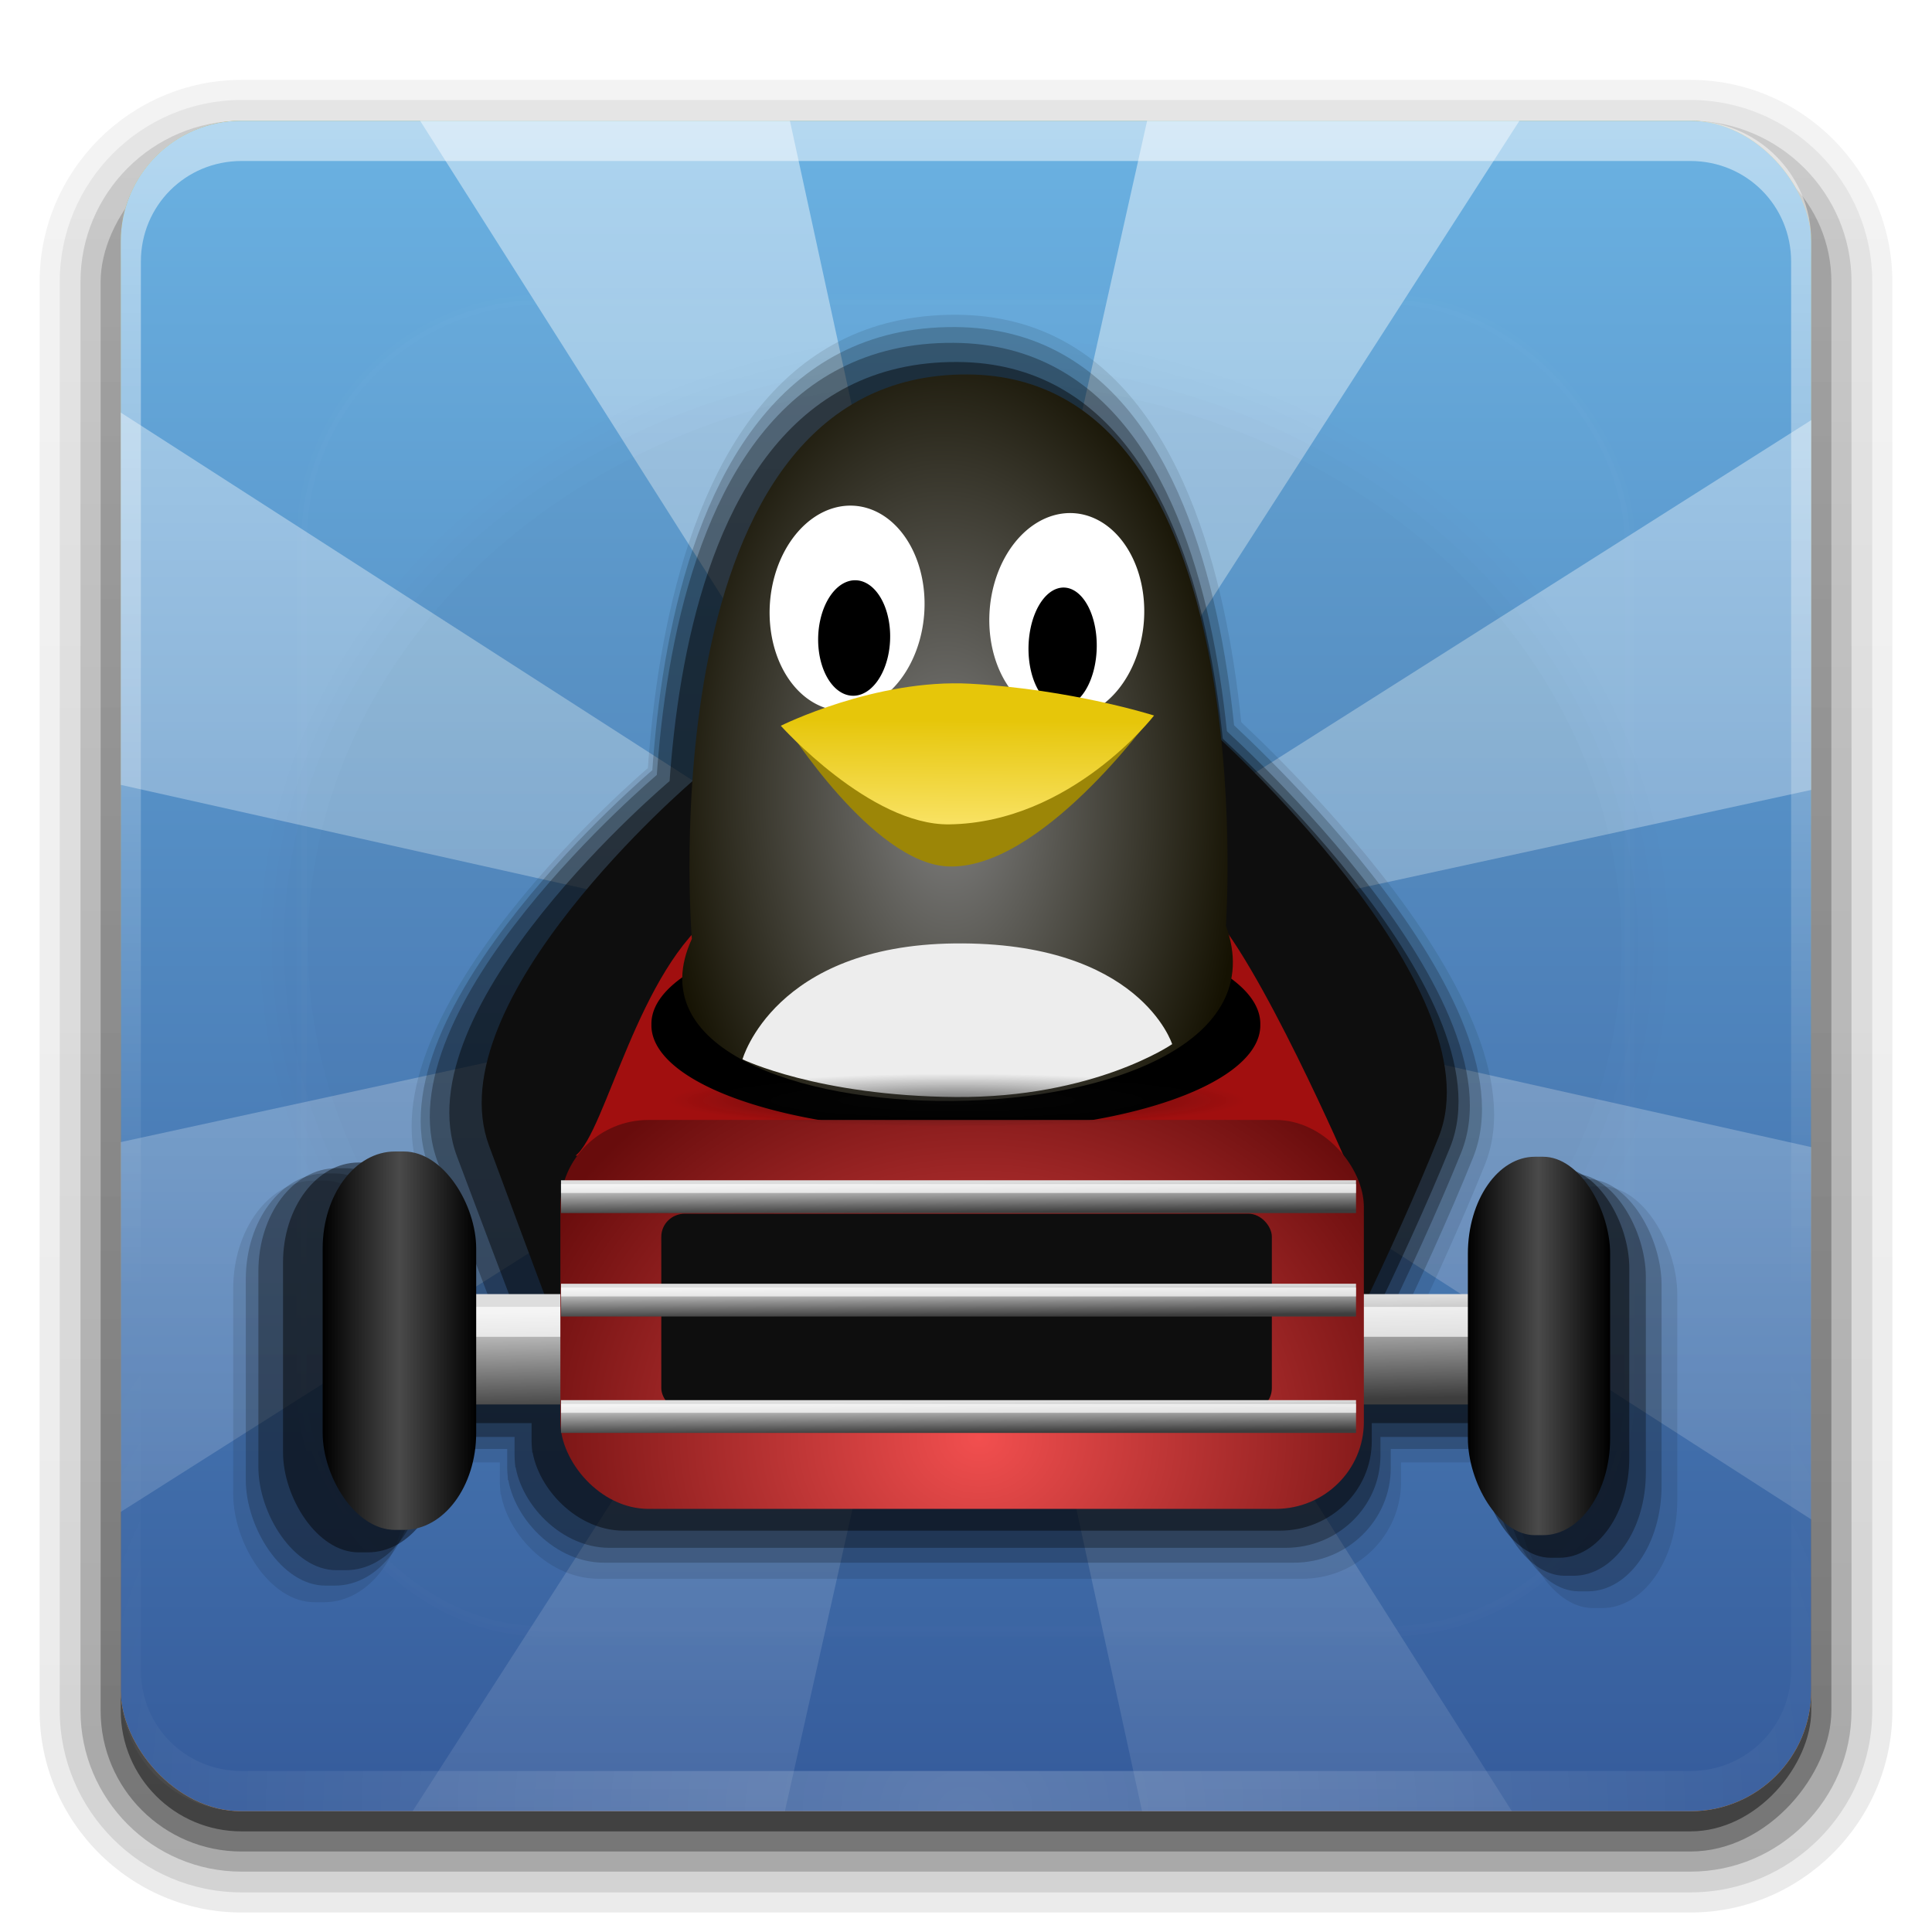
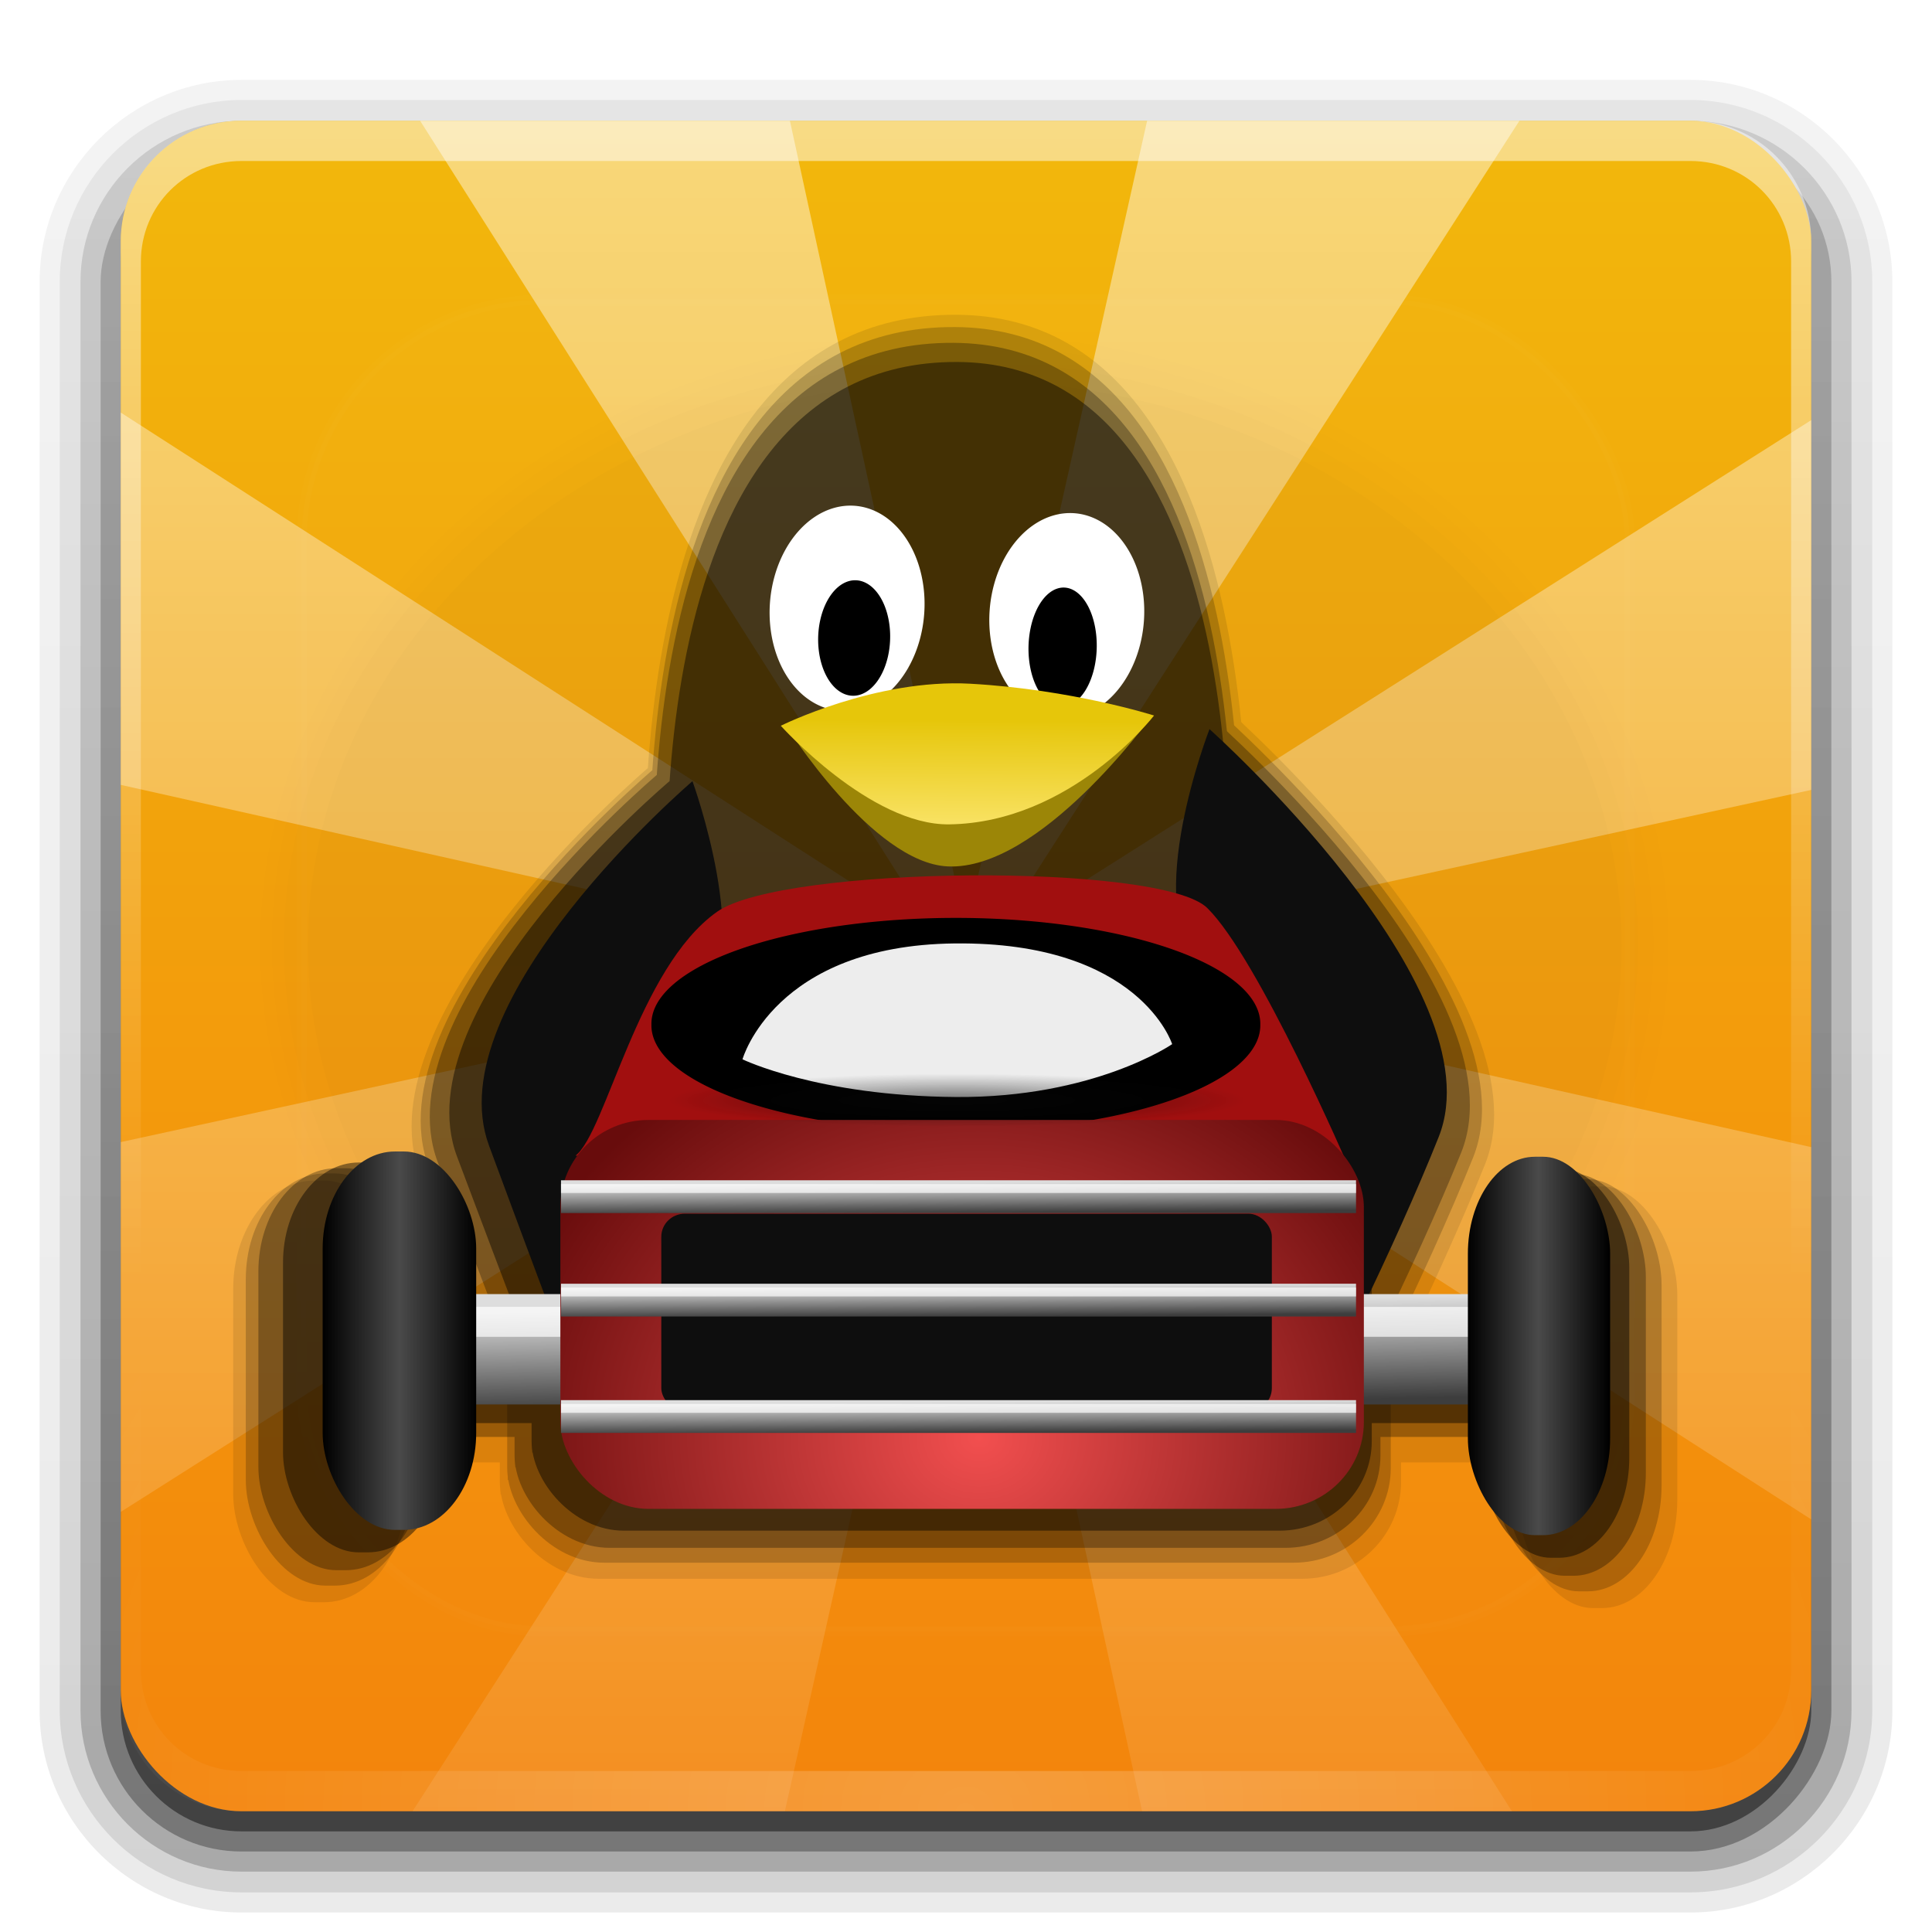
<svg xmlns="http://www.w3.org/2000/svg" xmlns:xlink="http://www.w3.org/1999/xlink" version="1.0" width="96" height="96" id="svg2408">
  <defs id="defs2410">
    <linearGradient id="linearGradient4208">
      <stop id="stop4210" style="stop-color:#f3840c;stop-opacity:1" offset="0" />
      <stop id="stop4212" style="stop-color:#f2b80c;stop-opacity:1" offset="1" />
    </linearGradient>
    <linearGradient id="linearGradient4084">
      <stop id="stop4086" style="stop-color:#355b9b;stop-opacity:1" offset="0" />
      <stop id="stop4088" style="stop-color:#6bb2e2;stop-opacity:1" offset="1" />
    </linearGradient>
    <linearGradient x1="45.448" y1="92.54" x2="45.448" y2="7.017" id="ButtonShadow" gradientUnits="userSpaceOnUse" gradientTransform="scale(1.006,0.994)">
      <stop id="stop3750" style="stop-color:#000000;stop-opacity:1" offset="0" />
      <stop id="stop3752" style="stop-color:#000000;stop-opacity:0.588" offset="1" />
    </linearGradient>
    <linearGradient id="linearGradient3737">
      <stop id="stop3739" style="stop-color:#ffffff;stop-opacity:1" offset="0" />
      <stop id="stop3741" style="stop-color:#ffffff;stop-opacity:0" offset="1" />
    </linearGradient>
    <filter color-interpolation-filters="sRGB" id="filter3174">
      <feGaussianBlur stdDeviation="1.71" id="feGaussianBlur3176" />
    </filter>
    <linearGradient x1="36.357" y1="6" x2="36.357" y2="63.893" id="linearGradient3188" xlink:href="#linearGradient3737" gradientUnits="userSpaceOnUse" />
    <filter x="-0.192" y="-0.192" width="1.384" height="1.384" color-interpolation-filters="sRGB" id="filter3794">
      <feGaussianBlur stdDeviation="5.28" id="feGaussianBlur3796" />
    </filter>
    <linearGradient x1="48" y1="20.221" x2="48" y2="138.661" id="linearGradient3613" xlink:href="#linearGradient3737" gradientUnits="userSpaceOnUse" />
    <radialGradient cx="48" cy="90.172" r="42" fx="48" fy="90.172" id="radialGradient3619" xlink:href="#linearGradient3737" gradientUnits="userSpaceOnUse" gradientTransform="matrix(1.157,0,0,0.996,-7.551,0.197)" />
    <clipPath id="clipPath3613">
      <rect width="84" height="84" rx="6" ry="6" x="6" y="6" id="rect3615" style="fill:#ffffff;fill-opacity:1;fill-rule:nonzero;stroke:none" />
    </clipPath>
    <linearGradient x1="48" y1="6" x2="48" y2="109.107" id="linearGradient4152" xlink:href="#linearGradient3737" gradientUnits="userSpaceOnUse" />
    <linearGradient x1="48" y1="90" x2="48" y2="5.988" id="linearGradient4206" xlink:href="#linearGradient4084" gradientUnits="userSpaceOnUse" />
    <linearGradient x1="48" y1="90" x2="48" y2="5.988" id="linearGradient4214" xlink:href="#linearGradient4208" gradientUnits="userSpaceOnUse" />
    <linearGradient x1="45.448" y1="92.54" x2="45.448" y2="7.017" id="ButtonShadow-0" gradientUnits="userSpaceOnUse" gradientTransform="matrix(1.006,0,0,0.994,100,0)">
      <stop id="stop3750-8" style="stop-color:#000000;stop-opacity:1" offset="0" />
      <stop id="stop3752-5" style="stop-color:#000000;stop-opacity:0.588" offset="1" />
    </linearGradient>
    <linearGradient x1="32.251" y1="6.132" x2="32.251" y2="90.239" id="linearGradient3780" xlink:href="#ButtonShadow-0" gradientUnits="userSpaceOnUse" gradientTransform="matrix(1.024,0,0,1.012,-1.143,-98.071)" />
    <linearGradient x1="32.251" y1="6.132" x2="32.251" y2="90.239" id="linearGradient3772" xlink:href="#ButtonShadow-0" gradientUnits="userSpaceOnUse" gradientTransform="matrix(1.024,0,0,1.012,-1.143,-98.071)" />
    <linearGradient x1="32.251" y1="6.132" x2="32.251" y2="90.239" id="linearGradient3725" xlink:href="#ButtonShadow-0" gradientUnits="userSpaceOnUse" gradientTransform="matrix(1.024,0,0,1.012,-1.143,-98.071)" />
    <linearGradient x1="32.251" y1="6.132" x2="32.251" y2="90.239" id="linearGradient3721" xlink:href="#ButtonShadow-0" gradientUnits="userSpaceOnUse" gradientTransform="translate(0,-97)" />
    <linearGradient x1="32.251" y1="6.132" x2="32.251" y2="90.239" id="linearGradient3059" xlink:href="#ButtonShadow-0" gradientUnits="userSpaceOnUse" gradientTransform="matrix(1.024,0,0,1.012,-1.143,-98.071)" />
    <radialGradient cx="43.487" cy="66.125" r="31.113" fx="43.487" fy="66.125" id="radialGradient9867" xlink:href="#linearGradient3976" gradientUnits="userSpaceOnUse" gradientTransform="matrix(1.336,0,0,1.271,121.446,-46.808)" />
    <linearGradient id="linearGradient3976">
      <stop id="stop3978" style="stop-color:#ffffff;stop-opacity:1" offset="0" />
      <stop id="stop3980" style="stop-color:#ffffff;stop-opacity:0" offset="1" />
    </linearGradient>
    <linearGradient x1="28.953" y1="57.923" x2="69.829" y2="57.923" id="linearGradient9851" xlink:href="#linearGradient3984" gradientUnits="userSpaceOnUse" gradientTransform="matrix(0.907,0,0,0.951,134.085,-10.531)" />
    <linearGradient id="linearGradient3984">
      <stop id="stop3986" style="stop-color:#000000;stop-opacity:1" offset="0" />
      <stop id="stop3988" style="stop-color:#000000;stop-opacity:1" offset="1" />
    </linearGradient>
    <linearGradient x1="33.72" y1="72.774" x2="34.065" y2="84.473" id="linearGradient9848" xlink:href="#linearGradient3885" gradientUnits="userSpaceOnUse" gradientTransform="matrix(0.932,0,0,0.54,134.785,22.893)" />
    <linearGradient id="linearGradient3885">
      <stop id="stop3887" style="stop-color:#dddddd;stop-opacity:1" offset="0" />
      <stop id="stop3889" style="stop-color:#3d3d3d;stop-opacity:1" offset="1" />
    </linearGradient>
    <radialGradient cx="49.876" cy="71.448" r="27.119" fx="49.876" fy="71.448" id="radialGradient9844" xlink:href="#linearGradient3981" gradientUnits="userSpaceOnUse" gradientTransform="matrix(1.112,0.016,-0.014,0.992,125.843,-1.364)" />
    <linearGradient id="linearGradient3981">
      <stop id="stop3983" style="stop-color:#f24f4f;stop-opacity:1" offset="0" />
      <stop id="stop3985" style="stop-color:#680c0c;stop-opacity:1" offset="1" />
    </linearGradient>
    <radialGradient cx="46.894" cy="39.564" r="18.071" fx="46.894" fy="39.564" id="radialGradient9841" xlink:href="#linearGradient13441" gradientUnits="userSpaceOnUse" gradientTransform="matrix(0.994,-0.024,0.039,1.681,130.289,-34.86)" />
    <linearGradient id="linearGradient13441">
      <stop id="stop13443" style="stop-color:#808080;stop-opacity:1" offset="0" />
      <stop id="stop13445" style="stop-color:#151202;stop-opacity:1" offset="1" />
    </linearGradient>
    <linearGradient x1="6.437" y1="76.468" x2="19.058" y2="76.468" id="linearGradient9838" xlink:href="#linearGradient3951" gradientUnits="userSpaceOnUse" gradientTransform="matrix(0.741,0,0,0.936,135.56,-7.339)" />
    <linearGradient id="linearGradient3951">
      <stop id="stop3953" style="stop-color:#000000;stop-opacity:1" offset="0" />
      <stop id="stop3959" style="stop-color:#4a4a4a;stop-opacity:1" offset="0.5" />
      <stop id="stop3955" style="stop-color:#000000;stop-opacity:1" offset="1" />
    </linearGradient>
    <linearGradient x1="77.731" y1="76.818" x2="90.352" y2="76.818" id="linearGradient9835" xlink:href="#linearGradient3951" gradientUnits="userSpaceOnUse" gradientTransform="matrix(0.686,0,0,0.936,156.714,-7.339)" />
    <linearGradient x1="46.834" y1="41.658" x2="46.892" y2="35.089" id="linearGradient9827" xlink:href="#linearGradient3931" gradientUnits="userSpaceOnUse" gradientTransform="matrix(0.932,0,0,0.951,134.556,-7.754)" />
    <linearGradient id="linearGradient3931">
      <stop id="stop3933" style="stop-color:#f8e160;stop-opacity:1" offset="0" />
      <stop id="stop3935" style="stop-color:#e6c60a;stop-opacity:1" offset="1" />
    </linearGradient>
    <linearGradient x1="33.72" y1="72.774" x2="34.065" y2="84.473" id="linearGradient9822" xlink:href="#linearGradient3885" gradientUnits="userSpaceOnUse" gradientTransform="matrix(0.676,0,0,0.16,147.161,42.837)" />
    <linearGradient x1="33.72" y1="72.774" x2="34.065" y2="84.473" id="linearGradient9818" xlink:href="#linearGradient3885" gradientUnits="userSpaceOnUse" gradientTransform="matrix(0.676,0,0,0.16,147.161,49.279)" />
    <linearGradient x1="33.72" y1="72.774" x2="34.065" y2="84.473" id="linearGradient9814" xlink:href="#linearGradient3885" gradientUnits="userSpaceOnUse" gradientTransform="matrix(0.676,0,0,0.16,147.161,56.527)" />
    <linearGradient id="linearGradient3994">
      <stop id="stop3996" style="stop-color:#080808;stop-opacity:1" offset="0" />
      <stop id="stop3998" style="stop-color:#080808;stop-opacity:0" offset="1" />
    </linearGradient>
    <radialGradient cx="49.763" cy="53.839" r="16.352" fx="49.763" fy="53.839" id="radialGradient10039" xlink:href="#linearGradient3994" gradientUnits="userSpaceOnUse" gradientTransform="matrix(1.072,0,0,0.101,125.608,43.839)" />
  </defs>
  <g id="layer2" style="display:none">
    <rect width="86" height="85" rx="6" ry="6" x="5" y="7" id="rect3745" style="opacity:0.9;fill:url(#ButtonShadow);fill-opacity:1;fill-rule:nonzero;stroke:none;filter:url(#filter3174)" />
  </g>
  <g id="g11257">
    <g id="layer4" style="display:inline">
      <path d="m 12,-95.031 c -5.511,0 -10.031,4.52 -10.031,10.031 l 0,71 c 0,5.511 4.52,10.031 10.031,10.031 l 72,0 c 5.511,0 10.031,-4.52 10.031,-10.031 l 0,-71 c 0,-5.511 -4.52,-10.031 -10.031,-10.031 l -72,0 z" transform="scale(1,-1)" id="path3786" style="opacity:0.08;fill:url(#linearGradient3059);fill-opacity:1;fill-rule:nonzero;stroke:none;display:inline" />
      <path d="m 12,-94.031 c -4.972,0 -9.031,4.06 -9.031,9.031 l 0,71 c 0,4.972 4.06,9.031 9.031,9.031 l 72,0 c 4.972,0 9.031,-4.06 9.031,-9.031 l 0,-71 c 0,-4.972 -4.06,-9.031 -9.031,-9.031 l -72,0 z" transform="scale(1,-1)" id="path3778" style="opacity:0.1;fill:url(#linearGradient3780);fill-opacity:1;fill-rule:nonzero;stroke:none;display:inline" />
      <path d="m 12,-93 c -4.409,0 -8,3.591 -8,8 l 0,71 c 0,4.409 3.591,8 8,8 l 72,0 c 4.409,0 8,-3.591 8,-8 l 0,-71 c 0,-4.409 -3.591,-8 -8,-8 l -72,0 z" transform="scale(1,-1)" id="path3770" style="opacity:0.2;fill:url(#linearGradient3772);fill-opacity:1;fill-rule:nonzero;stroke:none;display:inline" />
      <rect width="86" height="85" rx="7" ry="7" x="5" y="-92" transform="scale(1,-1)" id="rect3723" style="opacity:0.3;fill:url(#linearGradient3725);fill-opacity:1;fill-rule:nonzero;stroke:none;display:inline" />
      <rect width="84" height="84" rx="6" ry="6" x="6" y="-91" transform="scale(1,-1)" id="rect3716" style="opacity:0.45;fill:url(#linearGradient3721);fill-opacity:1;fill-rule:nonzero;stroke:none;display:inline" />
    </g>
    <g id="layer1">
      <rect width="84" height="84" rx="6" ry="6" x="6" y="6" id="rect2419" style="fill:url(#linearGradient4214);fill-opacity:1;fill-rule:nonzero;stroke:none" />
-       <rect width="84" height="84" rx="6" ry="6" x="6" y="6" id="rect4204" style="fill:url(#linearGradient4206);fill-opacity:1;fill-rule:nonzero;stroke:none" />
      <path d="M 12,6 C 8.676,6 6,8.676 6,12 l 0,2 0,68 0,2 c 0,0.335 0.041,0.651 0.094,0.969 0.049,0.296 0.097,0.597 0.188,0.875 0.01,0.03 0.021,0.064 0.031,0.094 0.099,0.288 0.235,0.547 0.375,0.812 0.145,0.274 0.316,0.536 0.5,0.781 0.184,0.246 0.374,0.473 0.594,0.688 0.44,0.428 0.943,0.815 1.5,1.094 0.279,0.14 0.573,0.247 0.875,0.344 -0.256,-0.1 -0.487,-0.236 -0.719,-0.375 -0.007,-0.004 -0.024,0.004 -0.031,0 -0.032,-0.019 -0.062,-0.043 -0.094,-0.062 -0.12,-0.077 -0.231,-0.164 -0.344,-0.25 -0.106,-0.081 -0.213,-0.161 -0.312,-0.25 C 8.478,88.557 8.309,88.373 8.156,88.188 8.049,88.057 7.938,87.922 7.844,87.781 7.819,87.743 7.805,87.695 7.781,87.656 7.716,87.553 7.651,87.452 7.594,87.344 7.493,87.149 7.388,86.928 7.312,86.719 7.305,86.697 7.289,86.678 7.281,86.656 7.249,86.564 7.245,86.469 7.219,86.375 7.188,86.268 7.148,86.172 7.125,86.062 7.052,85.721 7,85.364 7,85 L 7,83 7,15 7,13 C 7,10.218 9.218,8 12,8 l 2,0 68,0 2,0 c 2.782,0 5,2.218 5,5 l 0,2 0,68 0,2 c 0,0.364 -0.052,0.721 -0.125,1.062 -0.044,0.207 -0.088,0.398 -0.156,0.594 -0.008,0.022 -0.023,0.041 -0.031,0.062 -0.063,0.174 -0.138,0.367 -0.219,0.531 -0.042,0.083 -0.079,0.17 -0.125,0.25 -0.055,0.097 -0.127,0.188 -0.188,0.281 -0.094,0.141 -0.205,0.276 -0.312,0.406 -0.143,0.174 -0.303,0.347 -0.469,0.5 -0.011,0.01 -0.02,0.021 -0.031,0.031 -0.138,0.126 -0.285,0.234 -0.438,0.344 -0.103,0.073 -0.204,0.153 -0.312,0.219 -0.007,0.004 -0.024,-0.004 -0.031,0 -0.232,0.139 -0.463,0.275 -0.719,0.375 0.302,-0.097 0.596,-0.204 0.875,-0.344 0.557,-0.279 1.06,-0.666 1.5,-1.094 0.22,-0.214 0.409,-0.442 0.594,-0.688 0.184,-0.246 0.355,-0.508 0.5,-0.781 0.14,-0.265 0.276,-0.525 0.375,-0.812 0.01,-0.031 0.021,-0.063 0.031,-0.094 0.09,-0.278 0.139,-0.579 0.188,-0.875 C 89.959,84.651 90,84.335 90,84 l 0,-2 0,-68 0,-2 C 90,8.676 87.324,6 84,6 L 12,6 z" id="rect3728" style="opacity:0.5;fill:url(#linearGradient3188);fill-opacity:1;fill-rule:nonzero;stroke:none" />
      <path d="M 12,90 C 8.676,90 6,87.324 6,84 L 6,82 6,14 6,12 c 0,-0.335 0.041,-0.651 0.094,-0.969 0.049,-0.296 0.097,-0.597 0.188,-0.875 C 6.291,10.126 6.302,10.093 6.312,10.062 6.411,9.775 6.547,9.515 6.688,9.25 6.832,8.976 7.003,8.714 7.188,8.469 7.372,8.223 7.561,7.995 7.781,7.781 8.221,7.353 8.724,6.967 9.281,6.688 9.56,6.548 9.855,6.441 10.156,6.344 9.9,6.444 9.67,6.58 9.438,6.719 c -0.007,0.004 -0.024,-0.004 -0.031,0 -0.032,0.019 -0.062,0.043 -0.094,0.062 -0.12,0.077 -0.231,0.164 -0.344,0.25 -0.106,0.081 -0.213,0.161 -0.312,0.25 C 8.478,7.443 8.309,7.627 8.156,7.812 8.049,7.943 7.938,8.078 7.844,8.219 7.819,8.257 7.805,8.305 7.781,8.344 7.716,8.447 7.651,8.548 7.594,8.656 7.493,8.851 7.388,9.072 7.312,9.281 7.305,9.303 7.289,9.322 7.281,9.344 7.249,9.436 7.245,9.531 7.219,9.625 7.188,9.732 7.148,9.828 7.125,9.938 7.052,10.279 7,10.636 7,11 l 0,2 0,68 0,2 c 0,2.782 2.218,5 5,5 l 2,0 68,0 2,0 c 2.782,0 5,-2.218 5,-5 l 0,-2 0,-68 0,-2 C 89,10.636 88.948,10.279 88.875,9.938 88.831,9.731 88.787,9.54 88.719,9.344 88.711,9.322 88.695,9.303 88.688,9.281 88.625,9.108 88.549,8.914 88.469,8.75 88.427,8.667 88.39,8.58 88.344,8.5 88.289,8.403 88.217,8.312 88.156,8.219 88.062,8.078 87.951,7.943 87.844,7.812 87.701,7.638 87.541,7.466 87.375,7.312 87.364,7.302 87.355,7.291 87.344,7.281 87.205,7.156 87.059,7.047 86.906,6.938 86.804,6.864 86.702,6.784 86.594,6.719 c -0.007,-0.004 -0.024,0.004 -0.031,0 -0.232,-0.139 -0.463,-0.275 -0.719,-0.375 0.302,0.097 0.596,0.204 0.875,0.344 0.557,0.279 1.06,0.666 1.5,1.094 0.22,0.214 0.409,0.442 0.594,0.688 0.184,0.246 0.355,0.508 0.5,0.781 0.14,0.265 0.276,0.525 0.375,0.812 0.01,0.031 0.021,0.063 0.031,0.094 0.09,0.278 0.139,0.579 0.188,0.875 C 89.959,11.349 90,11.665 90,12 l 0,2 0,68 0,2 c 0,3.324 -2.676,6 -6,6 l -72,0 z" id="path3615" style="opacity:0.2;fill:url(#radialGradient3619);fill-opacity:1;fill-rule:nonzero;stroke:none" />
      <path d="M 20.875,6 46.656,46.656 6,20.5 6,39 46.219,48 6,56.75 6,75.125 46.656,49.344 20.5,90 39,90 48,49.781 56.75,90 75.125,90 49.344,49.344 90,75.5 90,57 49.781,48 90,39.25 90,20.875 49.344,46.656 75.5,6 57,6 48,46.219 39.25,6 20.875,6 z" id="path4141" style="opacity:0.45;fill:url(#linearGradient4152);fill-opacity:1;stroke:none" />
    </g>
    <g transform="matrix(1.387,0,0,1.533,-34.855,-47.925)" id="layer5">
      <rect width="66" height="66" rx="12" ry="12" x="15" y="15" transform="matrix(0.721,0,0,0.654,25.118,31.168)" clip-path="url(#clipPath3613)" id="rect3171" style="opacity:0.1;fill:url(#linearGradient3613);fill-opacity:1;fill-rule:nonzero;stroke:#ffffff;stroke-width:0.5;stroke-linecap:round;stroke-linejoin:miter;stroke-miterlimit:4;stroke-opacity:1;stroke-dasharray:none;stroke-dashoffset:0;filter:url(#filter3794)" />
    </g>
    <g transform="matrix(1.122,0,0,1.114,-127.403,-12.752)" id="g11227" style="opacity:0.1">
      <path d="m 187.463,53.641 a 31.202,27.285 0 0 1 -62.404,0 31.202,27.285 0 1 1 62.404,0 z" id="path11229" style="opacity:0.024;fill:#000000;fill-opacity:1;stroke:none" />
      <path d="m 142.249,45.7 c 0,0 -12.778,10.921 -10.103,18.124 1.878,5.057 5.37,14.568 5.164,13.275 -0.206,-1.293 2.675,-17.362 5.35,-20.133 2.675,-2.771 -0.412,-11.267 -0.412,-11.267 z" id="path11231" style="fill:#000000;fill-opacity:1;stroke:none" />
      <path d="m 167.932,43.114 c 0,0 14.346,12.81 11.385,20.266 -2.078,5.235 -6.148,13.575 -5.92,12.236 0.228,-1.338 -2.96,-17.972 -5.92,-20.84 -2.96,-2.868 0.455,-11.663 0.455,-11.663 z" id="path11233" style="fill:#000000;fill-opacity:1;stroke:none" />
      <path d="m 136.439,64.312 c 1.506,-1.154 3.108,-9.346 7.029,-12.118 3.258,-2.305 22.037,-2.457 24.349,-0.192 2.537,2.485 7.029,12.888 7.029,12.888 z" id="path11235" style="fill:#000000;fill-opacity:1;stroke:none" />
      <path d="m 170.455,57.798 a 15.123,5.264 0 1 1 -30.245,0 15.123,5.264 0 1 1 30.245,0 z" id="path11237" style="fill:#000000;fill-opacity:1;stroke:none" />
      <rect width="54.409" height="5.485" rx="0" ry="2.585" x="127.989" y="71.193" id="rect11239" style="fill:#000000;fill-opacity:1;stroke:none" />
      <rect width="54.409" height="1.486" rx="0" ry="0.7" x="127.989" y="71.829" id="rect11241" style="opacity:0.682;fill:#000000;fill-opacity:1;stroke:none" />
      <rect width="39.912" height="19.329" rx="4.377" ry="4.321" x="135.686" y="62.538" id="rect11243" style="fill:#000000;fill-opacity:1;stroke:none" />
      <path d="m 142.218,53.54 c 0,0 -2.33,-28.146 13.7,-28.053 14.751,0.086 12.829,27.396 12.829,27.396 4.209,11.543 -31.508,11.469 -26.528,0.657 z" id="path11245" style="fill:#000000;fill-opacity:1;stroke:none" />
      <rect width="7.626" height="18.807" rx="3.594" ry="4.823" x="123.878" y="64.106" id="rect11247" style="fill:#000000;fill-opacity:1;stroke:none" />
      <rect width="7.066" height="18.807" rx="3.33" ry="4.823" x="180.765" y="64.367" id="rect11249" style="fill:#000000;fill-opacity:1;stroke:none" />
      <rect width="39.492" height="1.629" rx="0" ry="0.768" x="135.718" y="65.537" id="rect11251" style="fill:#000000;fill-opacity:1;stroke:none" />
      <rect width="39.492" height="0.441" rx="0" ry="0.208" x="135.718" y="65.726" id="rect11253" style="opacity:0.682;fill:#000000;fill-opacity:1;stroke:none" />
      <rect width="39.492" height="1.629" rx="0" ry="0.768" x="135.718" y="76.463" id="rect11255" style="fill:#000000;fill-opacity:1;stroke:none" />
    </g>
    <g transform="matrix(1.1,0,0,1.089,-124.052,-11.504)" id="g11197" style="opacity:0.2">
      <path d="m 187.463,53.641 a 31.202,27.285 0 0 1 -62.404,0 31.202,27.285 0 1 1 62.404,0 z" id="path11199" style="opacity:0.024;fill:#000000;fill-opacity:1;stroke:none" />
      <path d="m 142.249,45.7 c 0,0 -12.778,10.921 -10.103,18.124 1.878,5.057 5.37,14.568 5.164,13.275 -0.206,-1.293 2.675,-17.362 5.35,-20.133 2.675,-2.771 -0.412,-11.267 -0.412,-11.267 z" id="path11201" style="fill:#000000;fill-opacity:1;stroke:none" />
      <path d="m 167.932,43.114 c 0,0 14.346,12.81 11.385,20.266 -2.078,5.235 -6.148,13.575 -5.92,12.236 0.228,-1.338 -2.96,-17.972 -5.92,-20.84 -2.96,-2.868 0.455,-11.663 0.455,-11.663 z" id="path11203" style="fill:#000000;fill-opacity:1;stroke:none" />
      <path d="m 136.439,64.312 c 1.506,-1.154 3.108,-9.346 7.029,-12.118 3.258,-2.305 22.037,-2.457 24.349,-0.192 2.537,2.485 7.029,12.888 7.029,12.888 z" id="path11205" style="fill:#000000;fill-opacity:1;stroke:none" />
      <path d="m 170.455,57.798 a 15.123,5.264 0 1 1 -30.245,0 15.123,5.264 0 1 1 30.245,0 z" id="path11207" style="fill:#000000;fill-opacity:1;stroke:none" />
-       <rect width="54.409" height="5.485" rx="0" ry="2.585" x="127.989" y="71.193" id="rect11209" style="fill:#000000;fill-opacity:1;stroke:none" />
      <rect width="54.409" height="1.486" rx="0" ry="0.7" x="127.989" y="71.829" id="rect11211" style="opacity:0.682;fill:#000000;fill-opacity:1;stroke:none" />
      <rect width="39.912" height="19.329" rx="4.377" ry="4.321" x="135.686" y="62.538" id="rect11213" style="fill:#000000;fill-opacity:1;stroke:none" />
      <path d="m 142.218,53.54 c 0,0 -2.33,-28.146 13.7,-28.053 14.751,0.086 12.829,27.396 12.829,27.396 4.209,11.543 -31.508,11.469 -26.528,0.657 z" id="path11215" style="fill:#000000;fill-opacity:1;stroke:none" />
      <rect width="7.626" height="18.807" rx="3.594" ry="4.823" x="123.878" y="64.106" id="rect11217" style="fill:#000000;fill-opacity:1;stroke:none" />
      <rect width="7.066" height="18.807" rx="3.33" ry="4.823" x="180.765" y="64.367" id="rect11219" style="fill:#000000;fill-opacity:1;stroke:none" />
      <rect width="39.492" height="1.629" rx="0" ry="0.768" x="135.718" y="65.537" id="rect11221" style="fill:#000000;fill-opacity:1;stroke:none" />
      <rect width="39.492" height="0.441" rx="0" ry="0.208" x="135.718" y="65.726" id="rect11223" style="opacity:0.682;fill:#000000;fill-opacity:1;stroke:none" />
      <rect width="39.492" height="1.629" rx="0" ry="0.768" x="135.718" y="76.463" id="rect11225" style="fill:#000000;fill-opacity:1;stroke:none" />
    </g>
    <g transform="matrix(1.078,0,0,1.062,-120.701,-10.032)" id="g11167" style="opacity:0.3">
      <path d="m 187.463,53.641 a 31.202,27.285 0 0 1 -62.404,0 31.202,27.285 0 1 1 62.404,0 z" id="path11169" style="opacity:0.024;fill:#000000;fill-opacity:1;stroke:none" />
      <path d="m 142.249,45.7 c 0,0 -12.778,10.921 -10.103,18.124 1.878,5.057 5.37,14.568 5.164,13.275 -0.206,-1.293 2.675,-17.362 5.35,-20.133 2.675,-2.771 -0.412,-11.267 -0.412,-11.267 z" id="path11171" style="fill:#000000;fill-opacity:1;stroke:none" />
      <path d="m 167.932,43.114 c 0,0 14.346,12.81 11.385,20.266 -2.078,5.235 -6.148,13.575 -5.92,12.236 0.228,-1.338 -2.96,-17.972 -5.92,-20.84 -2.96,-2.868 0.455,-11.663 0.455,-11.663 z" id="path11173" style="fill:#000000;fill-opacity:1;stroke:none" />
      <path d="m 136.439,64.312 c 1.506,-1.154 3.108,-9.346 7.029,-12.118 3.258,-2.305 22.037,-2.457 24.349,-0.192 2.537,2.485 7.029,12.888 7.029,12.888 z" id="path11175" style="fill:#000000;fill-opacity:1;stroke:none" />
      <path d="m 170.455,57.798 a 15.123,5.264 0 1 1 -30.245,0 15.123,5.264 0 1 1 30.245,0 z" id="path11177" style="fill:#000000;fill-opacity:1;stroke:none" />
      <rect width="54.409" height="5.485" rx="0" ry="2.585" x="127.989" y="71.193" id="rect11179" style="fill:#000000;fill-opacity:1;stroke:none" />
      <rect width="54.409" height="1.486" rx="0" ry="0.7" x="127.989" y="71.829" id="rect11181" style="opacity:0.682;fill:#000000;fill-opacity:1;stroke:none" />
      <rect width="39.912" height="19.329" rx="4.377" ry="4.321" x="135.686" y="62.538" id="rect11183" style="fill:#000000;fill-opacity:1;stroke:none" />
      <path d="m 142.218,53.54 c 0,0 -2.33,-28.146 13.7,-28.053 14.751,0.086 12.829,27.396 12.829,27.396 4.209,11.543 -31.508,11.469 -26.528,0.657 z" id="path11185" style="fill:#000000;fill-opacity:1;stroke:none" />
      <rect width="7.626" height="18.807" rx="3.594" ry="4.823" x="123.878" y="64.106" id="rect11187" style="fill:#000000;fill-opacity:1;stroke:none" />
      <rect width="7.066" height="18.807" rx="3.33" ry="4.823" x="180.765" y="64.367" id="rect11189" style="fill:#000000;fill-opacity:1;stroke:none" />
      <rect width="39.492" height="1.629" rx="0" ry="0.768" x="135.718" y="65.537" id="rect11191" style="fill:#000000;fill-opacity:1;stroke:none" />
      <rect width="39.492" height="0.441" rx="0" ry="0.208" x="135.718" y="65.726" id="rect11193" style="opacity:0.682;fill:#000000;fill-opacity:1;stroke:none" />
      <rect width="39.492" height="1.629" rx="0" ry="0.768" x="135.718" y="76.463" id="rect11195" style="fill:#000000;fill-opacity:1;stroke:none" />
    </g>
    <g transform="matrix(1.046,0,0,1.03,-115.513,-8.265)" id="g11121" style="opacity:0.45">
      <path d="m 187.463,53.641 a 31.202,27.285 0 0 1 -62.404,0 31.202,27.285 0 1 1 62.404,0 z" id="path11004" style="opacity:0.024;fill:#000000;fill-opacity:1;stroke:none" />
      <path d="m 142.249,45.7 c 0,0 -12.778,10.921 -10.103,18.124 1.878,5.057 5.37,14.568 5.164,13.275 -0.206,-1.293 2.675,-17.362 5.35,-20.133 2.675,-2.771 -0.412,-11.267 -0.412,-11.267 z" id="path11014" style="fill:#000000;fill-opacity:1;stroke:none" />
-       <path d="m 167.932,43.114 c 0,0 14.346,12.81 11.385,20.266 -2.078,5.235 -6.148,13.575 -5.92,12.236 0.228,-1.338 -2.96,-17.972 -5.92,-20.84 -2.96,-2.868 0.455,-11.663 0.455,-11.663 z" id="path11016" style="fill:#000000;fill-opacity:1;stroke:none" />
      <path d="m 136.439,64.312 c 1.506,-1.154 3.108,-9.346 7.029,-12.118 3.258,-2.305 22.037,-2.457 24.349,-0.192 2.537,2.485 7.029,12.888 7.029,12.888 z" id="path11018" style="fill:#000000;fill-opacity:1;stroke:none" />
      <path d="m 170.455,57.798 a 15.123,5.264 0 1 1 -30.245,0 15.123,5.264 0 1 1 30.245,0 z" id="path11020" style="fill:#000000;fill-opacity:1;stroke:none" />
      <rect width="54.409" height="5.485" rx="0" ry="2.585" x="127.989" y="71.193" id="rect11022" style="fill:#000000;fill-opacity:1;stroke:none" />
      <rect width="54.409" height="1.486" rx="0" ry="0.7" x="127.989" y="71.829" id="rect11024" style="opacity:0.682;fill:#000000;fill-opacity:1;stroke:none" />
      <rect width="39.912" height="19.329" rx="4.377" ry="4.321" x="135.686" y="62.538" id="rect11026" style="fill:#000000;fill-opacity:1;stroke:none" />
      <path d="m 142.218,53.54 c 0,0 -2.33,-28.146 13.7,-28.053 14.751,0.086 12.829,27.396 12.829,27.396 4.209,11.543 -31.508,11.469 -26.528,0.657 z" id="path11028" style="fill:#000000;fill-opacity:1;stroke:none" />
      <rect width="7.626" height="18.807" rx="3.594" ry="4.823" x="123.878" y="64.106" id="rect11030" style="fill:#000000;fill-opacity:1;stroke:none" />
      <rect width="7.066" height="18.807" rx="3.33" ry="4.823" x="180.765" y="64.367" id="rect11032" style="fill:#000000;fill-opacity:1;stroke:none" />
-       <rect width="39.492" height="1.629" rx="0" ry="0.768" x="135.718" y="65.537" id="rect11050" style="fill:#000000;fill-opacity:1;stroke:none" />
      <rect width="39.492" height="0.441" rx="0" ry="0.208" x="135.718" y="65.726" id="rect11052" style="opacity:0.682;fill:#000000;fill-opacity:1;stroke:none" />
      <rect width="39.492" height="1.629" rx="0" ry="0.768" x="135.718" y="76.463" id="rect11058" style="fill:#000000;fill-opacity:1;stroke:none" />
    </g>
    <g transform="matrix(0.816,0,0,0.798,-98.475,15.352)" id="g9885">
      <path d="m 221.14,37.235 a 41.578,39.544 0 1 1 -83.157,0 41.578,39.544 0 1 1 83.157,0 z" id="path4073" style="opacity:0;fill:url(#radialGradient9867);fill-opacity:1;stroke:none" />
      <path d="m 162.848,29.403 c 0,0 -15.664,13.682 -12.385,22.707 2.302,6.336 6.583,18.252 6.33,16.632 -0.252,-1.62 3.28,-21.752 6.559,-25.223 3.28,-3.471 -0.505,-14.116 -0.505,-14.116 z" id="path3897" style="fill:#0e0e0e;fill-opacity:1;stroke:none" />
      <path d="m 194.332,26.163 c 0,0 17.586,16.049 13.957,25.391 -2.548,6.559 -7.537,17.007 -7.258,15.331 0.279,-1.677 -3.629,-22.517 -7.258,-26.11 -3.629,-3.593 0.558,-14.612 0.558,-14.612 z" id="path3899" style="fill:#0e0e0e;fill-opacity:1;stroke:none" />
      <path d="m 155.726,52.721 c 1.846,-1.446 3.811,-11.709 8.616,-15.183 3.994,-2.887 27.015,-3.078 29.849,-0.241 3.11,3.113 8.616,16.147 8.616,16.147 z" id="path3879" style="fill:#a10f0f;fill-opacity:1;stroke:none" />
      <path d="m 197.425,44.56 a 18.539,6.595 0 1 1 -37.077,0 18.539,6.595 0 1 1 37.077,0 z" id="path3905" style="fill:url(#linearGradient9851);fill-opacity:1;stroke:none" />
      <rect width="66.699" height="6.872" rx="0" ry="3.239" x="145.367" y="61.342" id="rect3883" style="fill:url(#linearGradient9848);fill-opacity:1;stroke:none" />
      <rect width="66.699" height="1.862" rx="0" ry="0.877" x="145.367" y="62.139" id="rect3989" style="opacity:0.682;fill:#ffffff;fill-opacity:1;stroke:none" />
      <rect width="48.928" height="24.217" rx="5.366" ry="5.414" x="154.803" y="50.499" id="rect3871" style="fill:url(#radialGradient9844);fill-opacity:1;stroke:none" />
-       <path d="m 162.81,39.225 c 0,0 -2.856,-35.264 16.794,-35.146 18.083,0.108 15.727,34.323 15.727,34.323 5.159,14.462 -38.625,14.369 -32.521,0.823 z" id="path12893" style="fill:url(#radialGradient9841);fill-opacity:1;stroke:none" />
+       <path d="m 162.81,39.225 z" id="path12893" style="fill:url(#radialGradient9841);fill-opacity:1;stroke:none" />
      <rect width="9.349" height="23.563" rx="4.406" ry="6.042" x="140.328" y="52.462" id="rect3875" style="fill:url(#linearGradient9838);fill-opacity:1;stroke:none" />
      <rect width="8.663" height="23.563" rx="4.083" ry="6.042" x="210.065" y="52.79" id="rect3877" style="fill:url(#linearGradient9835);fill-opacity:1;stroke:none" />
      <path d="m 168.547,25.954 c 0,0 5.131,-0.327 10.903,0 6.184,0.351 11.317,-0.542 11.317,-0.542 0,0 -6.754,9.56 -12.373,9.299 -4.591,-0.214 -9.847,-8.757 -9.847,-8.757 z" id="path3895" style="fill:#9c8607;fill-opacity:1;stroke:none" />
      <path d="m 190.057,21.09 a 4.708,6.397 3.954 1 1 -8.833,-3.98 4.708,6.397 3.954 1 1 8.833,3.98 z" id="path3901" style="fill:#ffffff;fill-opacity:1;stroke:none" />
      <path d="m 176.679,20.627 a 4.708,6.397 3.954 1 1 -8.833,-3.98 4.708,6.397 3.954 1 1 8.833,3.98 z" id="path13377" style="fill:#ffffff;fill-opacity:1;stroke:none" />
      <path d="m 187.339,22.239 a 2.077,3.71 1.273 0 1 -3.903,-2.363 2.077,3.71 1.273 0 1 3.903,2.363 z" id="path4048" style="fill:#000000;fill-opacity:1;stroke:none" />
      <path d="m 174.752,21.634 a 2.191,3.596 1.513 1 1 -4.118,-2.29 2.191,3.596 1.513 1 1 4.118,2.29 z" id="path13379" style="fill:#000000;fill-opacity:1;stroke:none" />
      <path d="m 168.226,25.954 c 0,0 5.772,-2.945 11.544,-2.618 6.184,0.351 11.185,1.98 11.185,1.98 0,0 -5.03,6.669 -12.467,6.777 -4.82,0.07 -10.261,-6.139 -10.261,-6.139 z" id="path3881" style="fill:url(#linearGradient9827);fill-opacity:1;stroke:none" />
      <path d="m 165.894,46.721 c 0,0 1.938,-7.086 12.903,-7.214 11.285,-0.132 13.261,6.271 13.261,6.271 0,0 -4.759,3.354 -13.167,3.292 -8.408,-0.062 -12.998,-2.348 -12.998,-2.348 z" id="path3927" style="fill:#ededed;fill-opacity:1;stroke:none" />
      <rect width="37.179" height="12.299" ry="1.436" x="160.949" y="56.335" id="rect4019" style="fill:#0e0e0e;fill-opacity:1;stroke:none" />
      <rect width="48.412" height="2.041" rx="0" ry="0.962" x="154.842" y="54.255" id="rect4001" style="fill:url(#linearGradient9822);fill-opacity:1;stroke:none" />
      <rect width="48.412" height="0.553" rx="0" ry="0.261" x="154.842" y="54.492" id="rect4003" style="opacity:0.682;fill:#ffffff;fill-opacity:1;stroke:none" />
      <rect width="48.412" height="2.041" rx="0" ry="0.962" x="154.842" y="60.697" id="rect4007" style="fill:url(#linearGradient9818);fill-opacity:1;stroke:none" />
      <rect width="48.412" height="0.553" rx="0" ry="0.261" x="154.842" y="60.934" id="rect4009" style="opacity:0.682;fill:#ffffff;fill-opacity:1;stroke:none" />
      <rect width="48.412" height="2.041" rx="0" ry="0.962" x="154.842" y="67.945" id="rect4013" style="fill:url(#linearGradient9814);fill-opacity:1;stroke:none" />
      <rect width="48.412" height="0.553" rx="0" ry="0.261" x="154.842" y="68.181" id="rect4015" style="opacity:0.682;fill:#ffffff;fill-opacity:1;stroke:none" />
      <path d="m 196.503,49.257 a 17.534,1.646 0 0 1 -35.068,0 17.534,1.646 0 1 1 35.068,0 z" id="path3992" style="opacity:0.53;fill:url(#radialGradient10039);fill-opacity:1;stroke:none" />
    </g>
  </g>
</svg>